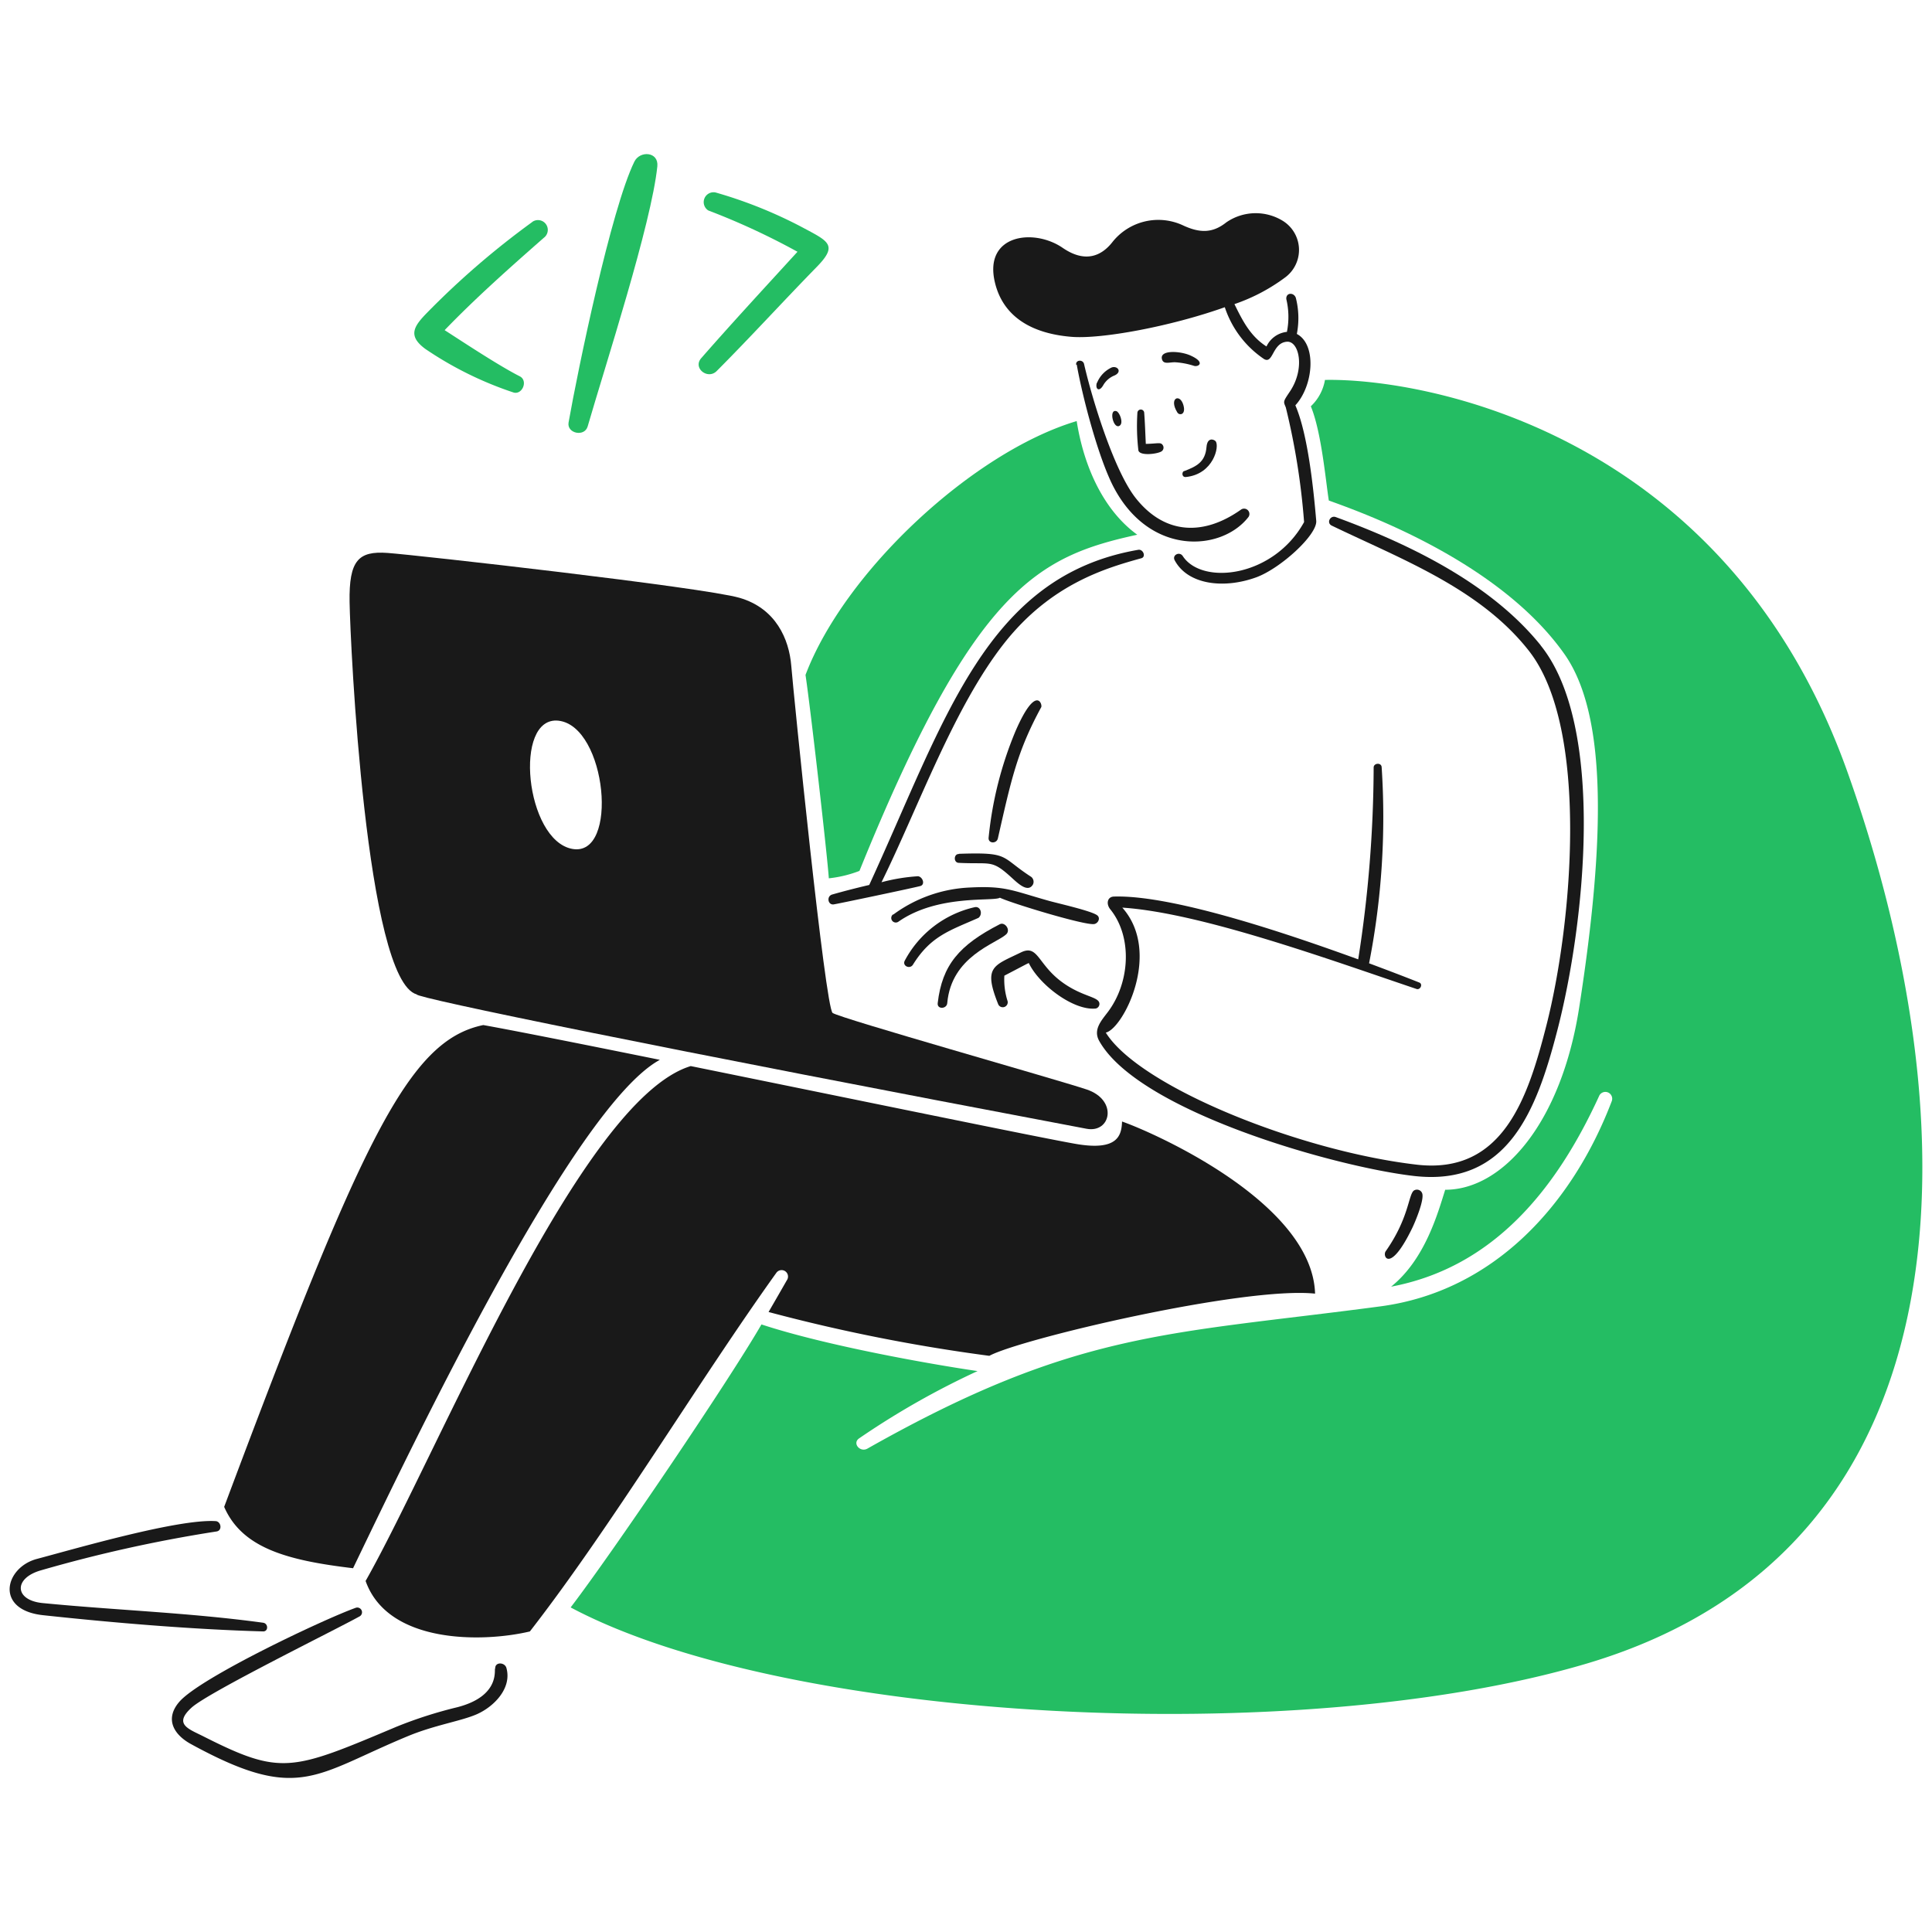
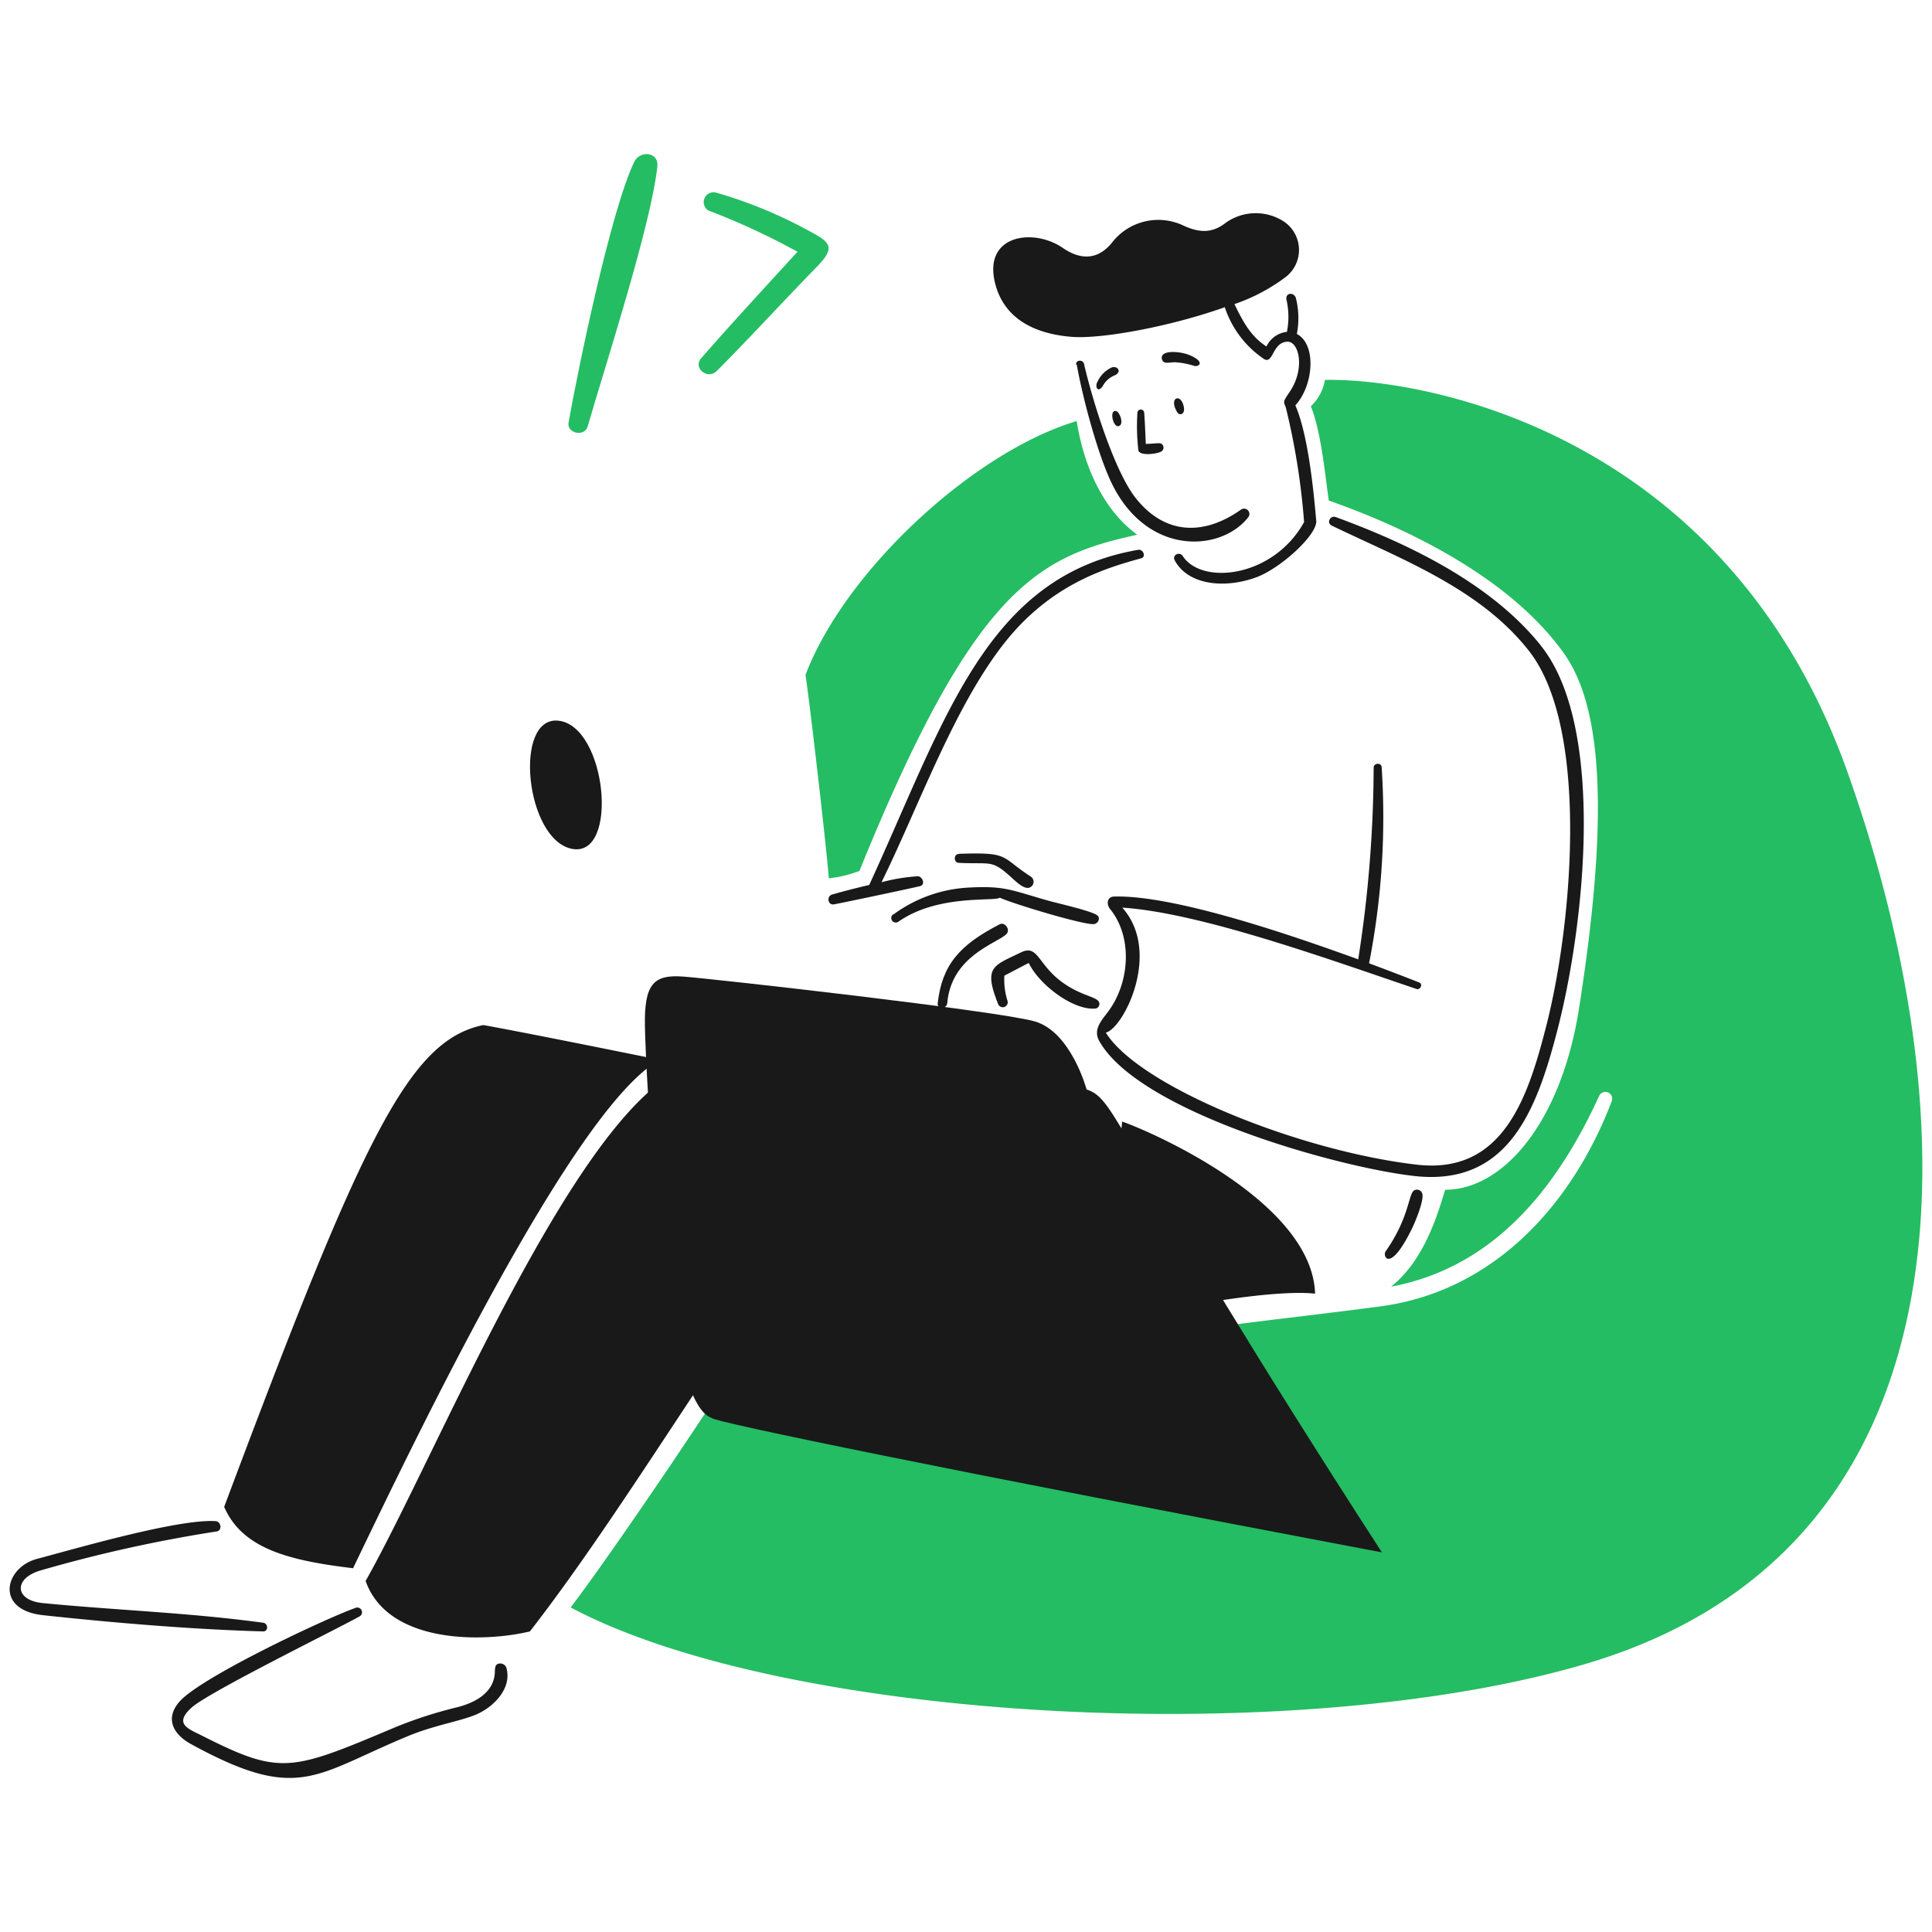
<svg xmlns="http://www.w3.org/2000/svg" viewBox="0 0 150 150" height="150" width="150">
  <g transform="matrix(0.75,0,0,0.75,0,0)">
    <path d="M65.672,16.729c-2.4,4.884-5.844,21.511-6.813,27.007-.2,1.134,1.653,1.532,1.977.406,1.8-6.234,6.6-20.967,7.212-26.923C68.2,15.687,66.24,15.572,65.672,16.729Z" fill="#24BD63" />
-     <path d="M55.1,22.982A85.538,85.538,0,0,0,44.282,32.3c-1.417,1.441-2.147,2.438-.237,3.831a36.863,36.863,0,0,0,9.043,4.476c.95.368,1.631-1.193.713-1.655-2.1-1.059-5.794-3.5-7.772-4.775,3.227-3.349,6.783-6.5,10.262-9.557a1.015,1.015,0,1,0-1.2-1.64Z" fill="#24BD63" />
    <path d="M82.555,26.063c-3.333,3.648-6.7,7.283-9.963,11.013-.9,1.026.676,2.263,1.6,1.334,3.524-3.535,6.869-7.209,10.369-10.791,2.159-2.209,1.254-2.614-1.287-3.97a46.668,46.668,0,0,0-9.2-3.725,1.021,1.021,0,0,0-.751,1.863A72.986,72.986,0,0,1,82.555,26.063Z" fill="#24BD63" />
    <path d="M85.8,90.923c-.161-2.4-1.908-17.712-2.414-21.053,4.062-10.73,17.367-23.084,28.073-26.28.766,4.867,2.859,9.289,6.269,11.764C107.486,57.6,100.864,60.8,88.97,90.156A12.423,12.423,0,0,1,85.8,90.923Z" fill="#24BD63" />
    <path d="M191.229,79.864c-12.586-35.256-43.937-40.734-54.068-40.535a4.883,4.883,0,0,1-1.464,2.729c1.1,2.674,1.533,7.664,1.862,9.756,3.5,1.264,17.577,6.256,24.379,15.879,4.335,6.133,4.338,18.677,1.533,36.641-1.855,11.872-7.863,18.83-13.864,18.83-.767,2.422-2.077,7.2-5.6,10.032,10.73-2.023,17.19-10.269,21.521-19.711a.707.707,0,0,1,1.318.513c-4.083,10.7-12.2,19.676-23.95,21.237-22.017,2.925-31.439,2.475-53.095,14.722-.765.433-1.6-.552-.866-1.057a83.55,83.55,0,0,1,12.262-6.967c-4.683-.682-15.6-2.6-22.371-4.828C75.482,142.9,63.5,160.6,59.073,166.4c22.272,11.864,75.285,14.714,105.225,5.8C205.1,160.052,203.819,115.131,191.229,79.864Z" fill="#24BD63" />
    <path d="M111.464,37.743c.6,3.4,2.267,9.734,3.832,12.707,3.756,7.137,11.173,6.644,13.948,3.065a.552.552,0,0,0-.767-.766c-3.889,2.756-7.892,2.6-10.89-1.165-2.26-2.836-4.541-10.3-5.365-13.9-.115-.506-.912-.437-.812.092Z" fill="#191919" />
    <path d="M110.927,34.869c-4.353-.354-7.139-2.246-7.94-5.656-1.159-4.937,4.017-5.618,7.02-3.556,2.4,1.647,4.064.767,5.12-.559a6.059,6.059,0,0,1,7.281-1.794c1.822.86,3.134.828,4.537-.283a5.355,5.355,0,0,1,5.847-.161,3.542,3.542,0,0,1,.314,5.809,19.1,19.1,0,0,1-5.318,2.813c.835,1.7,1.64,3.318,3.318,4.383a2.647,2.647,0,0,1,2.115-1.51,7.9,7.9,0,0,0-.061-3.387c-.061-.69.766-.728.981-.146a8.485,8.485,0,0,1,.107,3.748c2.085,1.1,1.717,5.365-.153,7.388,1.295,2.981,1.88,8.652,2.161,11.956.124,1.448-3.716,4.945-6.223,5.855-3.348,1.214-7.078.764-8.43-1.77-.291-.545.505-.943.835-.437,2,3.064,9.408,2.2,12.561-3.518a72.888,72.888,0,0,0-1.893-11.871c-.26-.636-.3-.56.437-1.663,1.579-2.369.943-5.218-.314-5.135-1.533.1-1.41,2.353-2.376,1.793a10.379,10.379,0,0,1-4.062-5.365C121.174,33.8,114.023,35.121,110.927,34.869Z" fill="#191919" />
    <path d="M118.614,45.951c-.054-1.081-.084-2.169-.169-3.25a.353.353,0,0,0-.7,0,21.814,21.814,0,0,0,.1,3.917c.115.6,1.915.395,2.383.115a.463.463,0,0,0,.145-.645C120.158,45.744,119.892,45.928,118.614,45.951Z" fill="#191919" />
-     <path d="M122.722,49.384c2.912-.268,3.554-3.24,3.111-3.717-.177-.191-.849-.429-.935.606-.127,1.533-.988,1.992-2.3,2.491C122.371,48.764,122.268,49.373,122.722,49.384Z" fill="#191919" />
    <path d="M113.541,39.636c-.177.636.233.987.659.253a2.345,2.345,0,0,1,1.172-1.02c.813-.367.33-1.026-.276-.835a2.98,2.98,0,0,0-1.532,1.6Z" fill="#191919" />
    <path d="M123.235,36.8c-1.067-.479-3.279-.613-2.935.429.177.537.82.236,1.41.276a8.03,8.03,0,0,1,1.893.368C124.04,38.013,124.85,37.526,123.235,36.8Z" fill="#191919" />
    <path d="M115.571,42.563c-.849-.257-.29,2.017.368,1.48C116.315,43.736,115.894,42.661,115.571,42.563Z" fill="#191919" />
    <path d="M122.5,41.92c-.363-1.242-1.533-.7-.629.766C122.063,43.039,122.808,42.976,122.5,41.92Z" fill="#191919" />
    <path d="M106.528,99.751c1.1,2.223,4.6,4.882,6.9,4.652a.49.49,0,0,0,.374-.583c-.144-.661-1.829-.662-3.869-2.16-2.528-1.857-2.474-3.929-4.246-3.066-2.853,1.39-3.917,1.459-2.353,5.365a.514.514,0,0,0,.974-.314,7.36,7.36,0,0,1-.338-2.644C106.715,99.577,106.485,99.651,106.528,99.751Z" fill="#191919" />
    <path d="M99.24,88.409c-.514,0-.545.884,0,.912,3.356.171,3.378-.373,5.4,1.456.648.586,1.77,1.732,2.3.766a.651.651,0,0,0-.184-.766c-3.265-2.108-2.146-2.567-7.472-2.391Z" fill="#191919" />
    <path d="M92.45,94.693a14.4,14.4,0,0,1,7.993-2.82c3.66-.187,4.358.323,8.162,1.387,1,.278,4.314,1.02,4.959,1.479.4.284.115.859-.3.92-1,.147-8.6-2.169-9.756-2.729-.652.422-6.423-.382-10.515,2.491a.47.47,0,0,1-.544-.766Z" fill="#191919" />
-     <path d="M94.511,99.859c1.849-2.981,3.832-3.533,6.783-4.844.482-.391.2-1.249-.407-1.1a10.925,10.925,0,0,0-7.227,5.534C93.376,100,94.2,100.365,94.511,99.859Z" fill="#191919" />
    <path d="M98.059,103.844c-.053.621-1.065.667-.988,0,.457-3.955,2.232-6.013,6.43-8.17.521-.268,1.159.591.659,1.05C103.1,97.7,98.48,98.985,98.059,103.844Z" fill="#191919" />
    <path d="M95.255,91.727c.551-.137.275-.958-.223-1.019a19.26,19.26,0,0,0-3.778.621c3.778-7.664,7.481-18.111,12.7-24.739,4.821-6.125,10.5-7.777,14.194-8.8.521-.145.191-.961-.315-.874-15.763,2.718-20.007,17.632-27.85,34.694-1.272.3-2.551.622-3.832.989-.637.182-.437,1.172.214,1.012C86.466,93.613,94.068,92.023,95.255,91.727Z" fill="#191919" />
    <path d="M146.35,123.256c-.56.468-.508,2.871-2.905,6.277-.367.522.45,2.352,2.767-2.445.269-.558,1.287-2.951,1-3.586A.578.578,0,0,0,146.35,123.256Z" fill="#191919" />
    <path d="M159.478,66.8c6.752,8.346,4.6,28.817,1.739,39.852-2.138,8.254-5.08,16.207-14.852,15.083-8.085-.93-28.472-6.672-32.572-13.971-.65-1.158.189-2.074.882-2.989,2.313-3.055,2.576-7.787.26-10.645-.459-.568-.3-1.3.376-1.318,6.4-.2,19.2,4.291,25.291,6.5A130.068,130.068,0,0,0,142.2,79.45c0-.46.775-.538.827-.054a78.6,78.6,0,0,1-1.3,20.325c1.739.651,3.48,1.307,5.2,1.992.384.153.123.767-.26.675-8.952-3.02-22.325-7.894-30.487-8.431,4.138,4.66.069,12.562-1.709,12.937,3.479,5.595,20.056,12.263,32.188,13.672,8.982,1.044,11.535-7.035,13.42-14.4,2.7-10.553,4.462-30.764-1.786-38.764-5.065-6.485-13.252-9.525-20.432-12.99-.574-.277-.161-1.095.422-.882,7.658,2.805,16.094,6.9,21.221,13.29Z" fill="#191919" />
-     <path d="M103.3,86.792c-.133.582-1.029.545-.958-.085a38.247,38.247,0,0,1,2.8-11.059c2.118-4.853,2.8-2.72,2.644-2.437C105.288,77.807,104.677,80.733,103.3,86.792Z" fill="#191919" />
    <path d="M47.325,176.735a44.711,44.711,0,0,0-6.262,2.008c-10.882,4.583-11.937,5.083-20.018,1-1.529-.773-3.109-1.246-1.211-2.973,1.758-1.6,14.845-8.024,17.42-9.458a.49.49,0,0,0-.429-.873c-3.27,1.168-16.1,7.222-18.263,9.733-1.536,1.782-.573,3.4,1.211,4.376,11.176,6.114,12.771,3.172,22.5-.843,2.745-1.133,5.476-1.541,7.082-2.246,1.766-.775,3.67-2.692,3.065-4.805-.167-.583-1.18-.644-1.157.069C51.1,172.719,51.909,175.557,47.325,176.735Z" fill="#191919" />
    <path d="M27.23,167.983c.559.076.567.92,0,.9-7.342-.206-15.428-.887-22.769-1.678-5.043-.543-3.97-4.941-.644-5.825,4.116-1.093,14.561-4.138,18.47-3.916.6,0,.766.977.13,1.073a145.907,145.907,0,0,0-18.179,4.023c-2.863.815-2.751,3.1.169,3.388C12,166.692,19.567,166.937,27.23,167.983Z" fill="#191919" />
-     <path d="M112.483,112.779c-3.265-1.087-25.413-7.334-26.287-7.916-.767-.491-4.062-33.177-4.284-35.936s-1.594-5.954-5.365-7.043-33.422-4.43-36.434-4.645-3.993.767-3.924,5.081,1.694,39.14,6.951,40.62c-.228.334,25.307,5.584,69.343,13.91C115.012,117.324,115.748,113.868,112.483,112.779ZM59.25,87.88c-4.867-.874-6.162-13.8-1.426-13.274h-.015C62.8,75.158,64.116,88.754,59.25,87.88Z" fill="#191919" />
+     <path d="M112.483,112.779s-1.594-5.954-5.365-7.043-33.422-4.43-36.434-4.645-3.993.767-3.924,5.081,1.694,39.14,6.951,40.62c-.228.334,25.307,5.584,69.343,13.91C115.012,117.324,115.748,113.868,112.483,112.779ZM59.25,87.88c-4.867-.874-6.162-13.8-1.426-13.274h-.015C62.8,75.158,64.116,88.754,59.25,87.88Z" fill="#191919" />
    <path d="M36.549,162.342c6.093-12.653,22.831-47.792,31.759-52.628-8.062-1.632-14.99-3.012-18.278-3.6-7.741,1.594-12.515,11.688-26.824,49.877,1.87,4.3,6.6,5.548,13.359,6.353Zm79.6-46.244c3.2,1.112,19.7,8.377,19.987,17.819-7.4-.767-30.54,4.7-33.721,6.438a179.625,179.625,0,0,1-22.853-4.537q.957-1.649,1.893-3.288a.666.666,0,0,0-1.089-.767c-8.03,11.2-17.06,26.249-25.513,37.124-4.874,1.157-14.691,1.311-17.006-5.227,7.465-13.159,22.187-49.815,33.66-53.3,16.554,3.365,36.373,7.456,39.9,8.063C115.763,119.17,116.1,117.5,116.154,116.1Z" fill="#191919" />
  </g>
</svg>